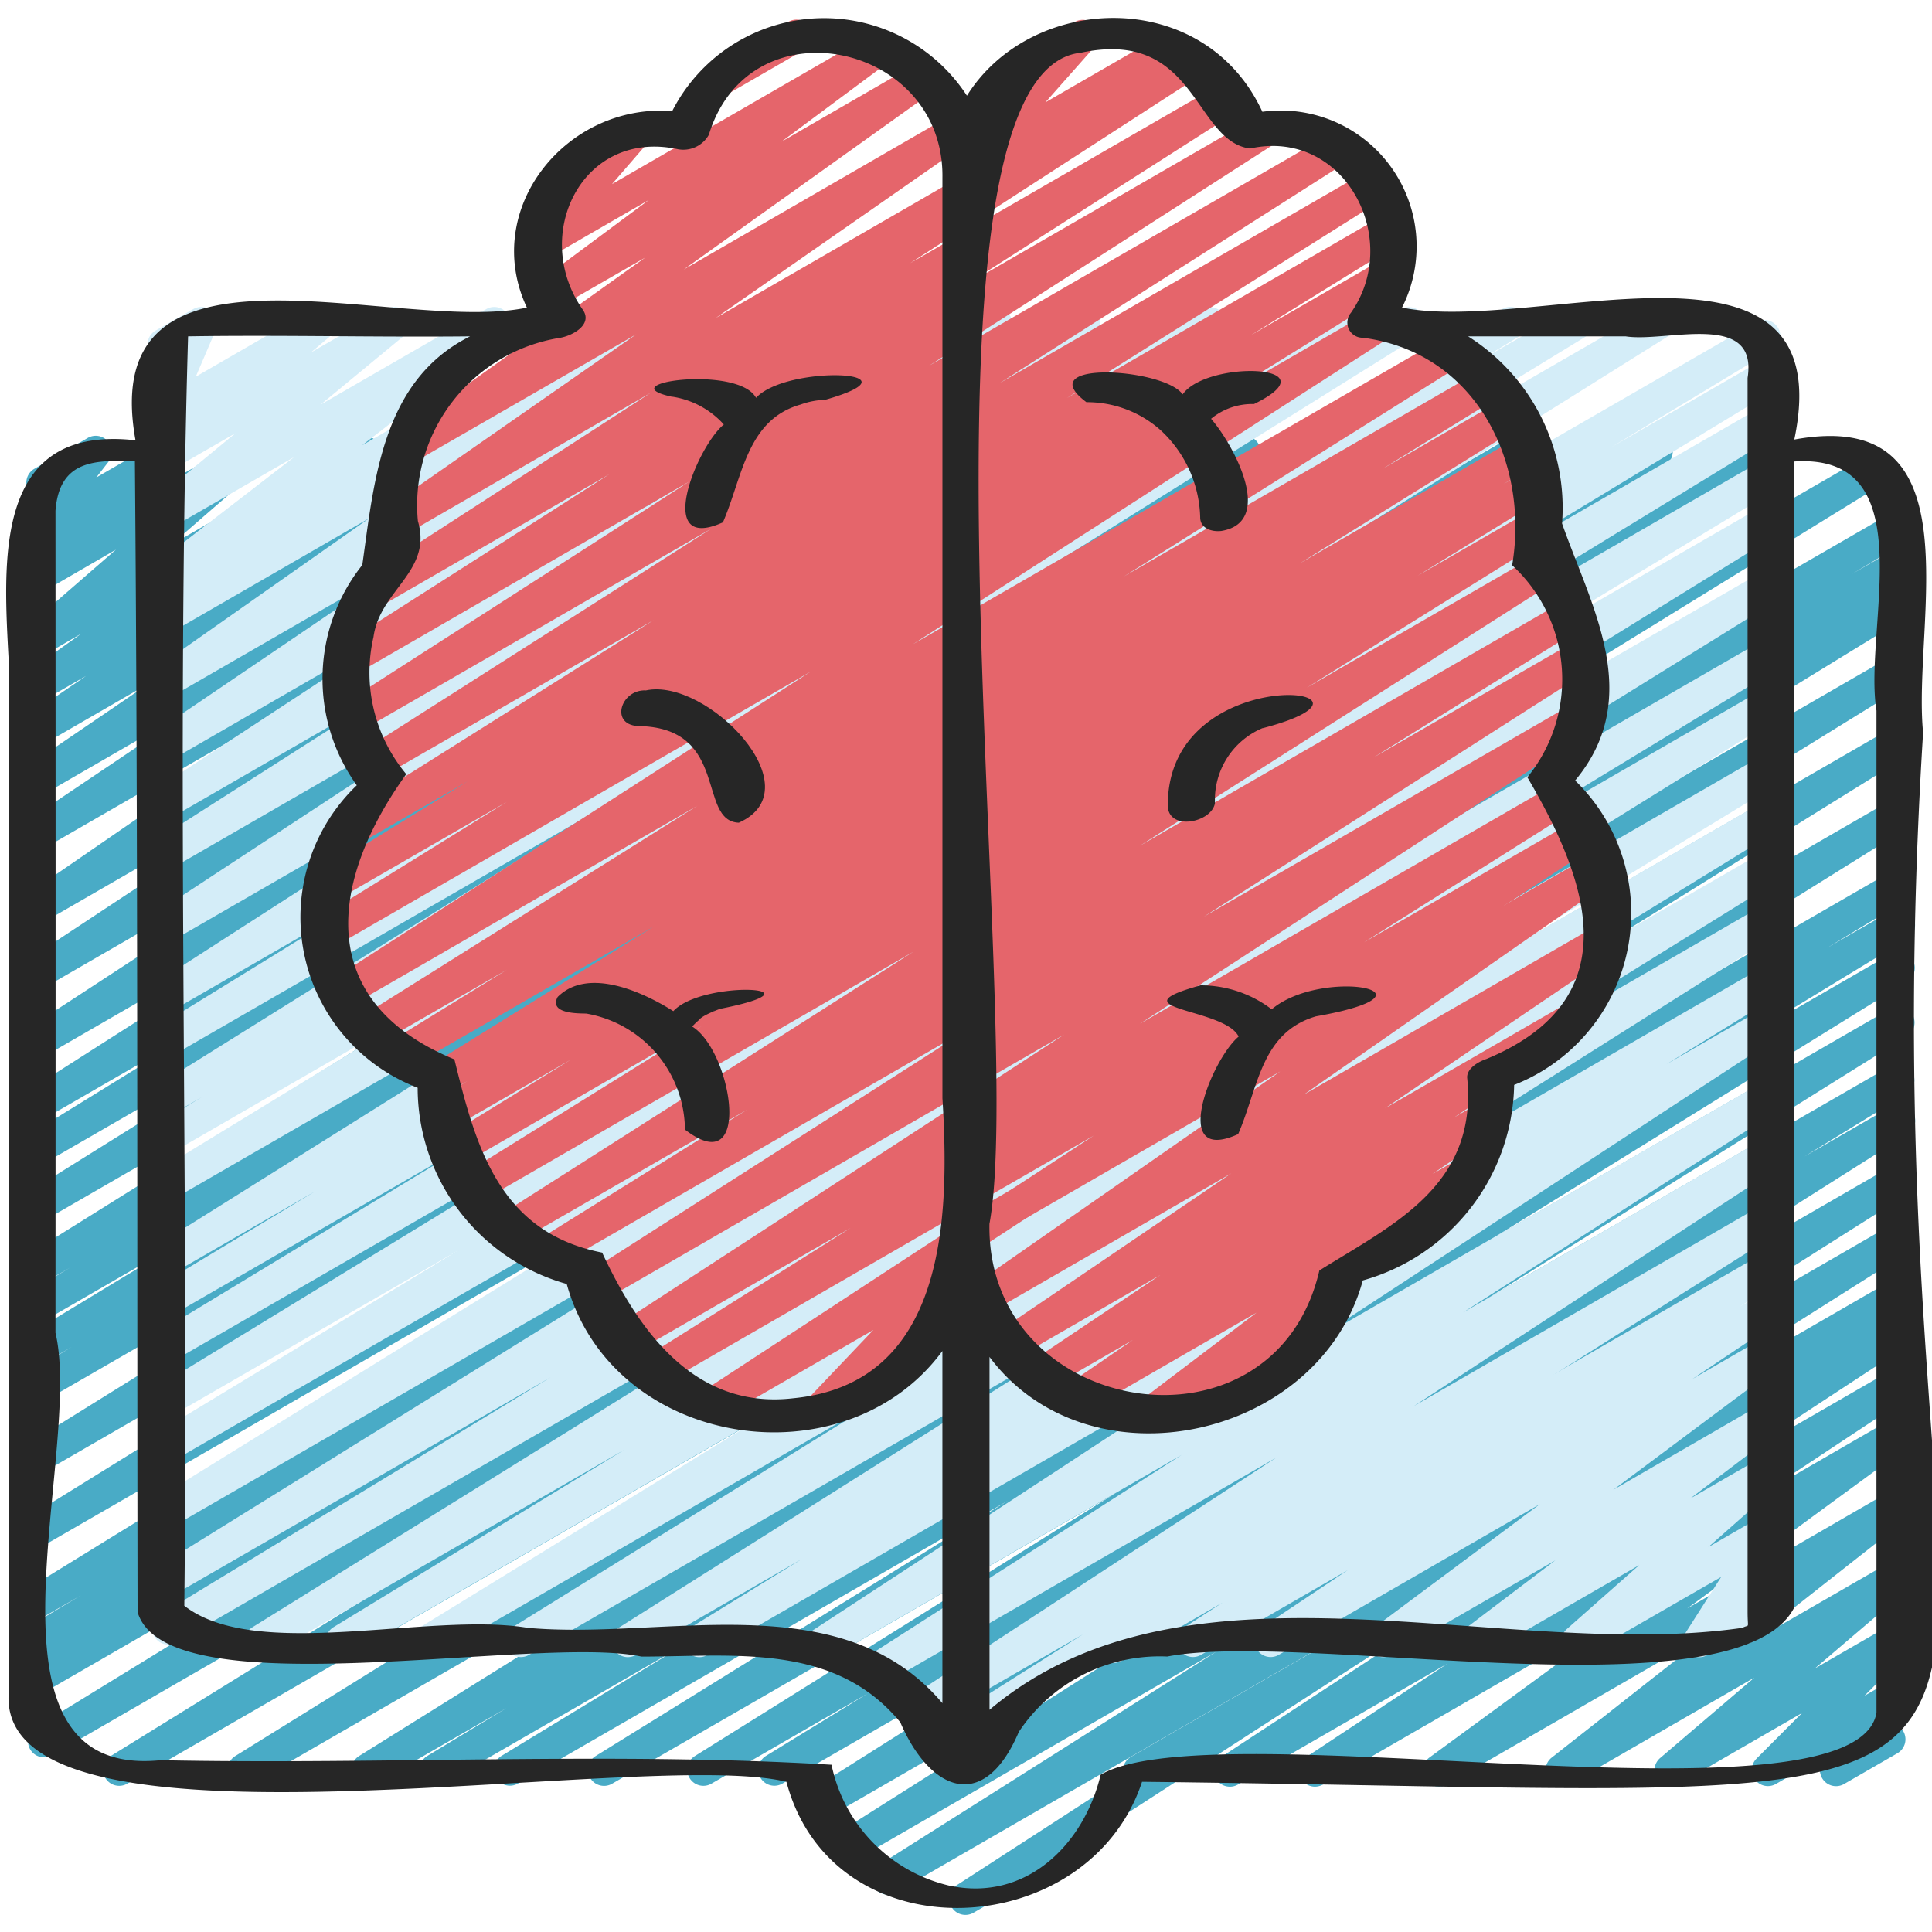
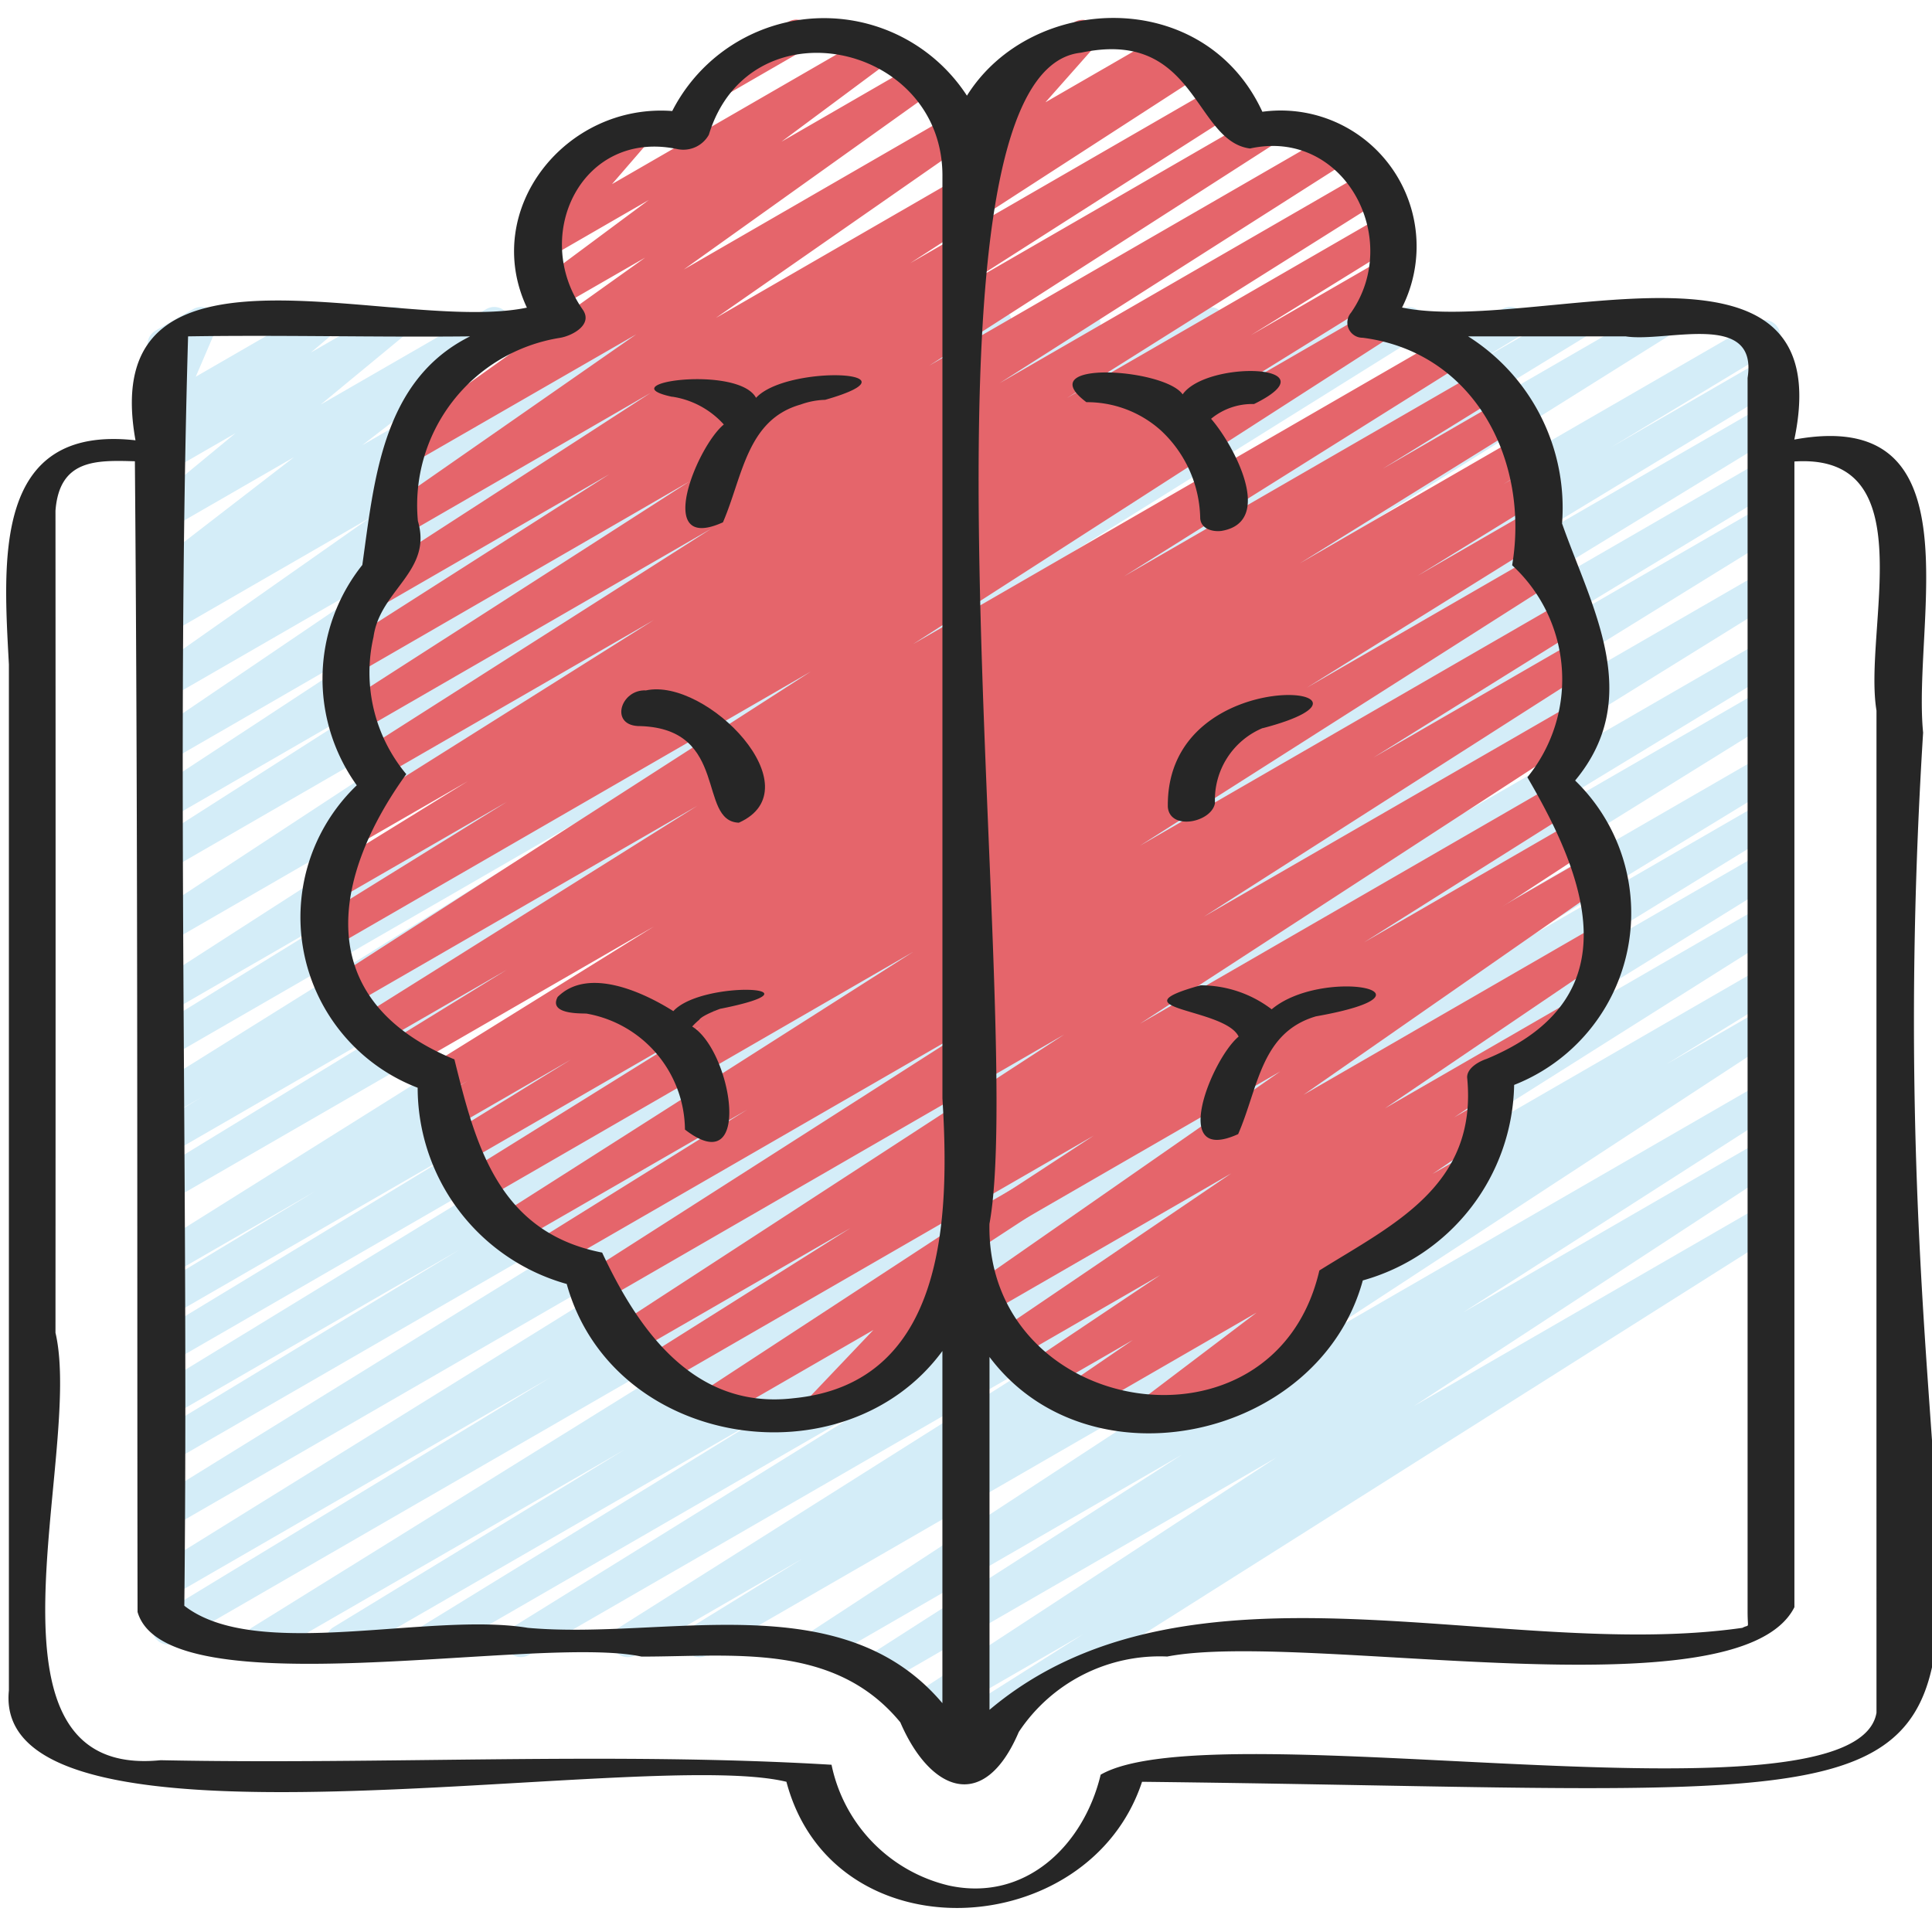
<svg xmlns="http://www.w3.org/2000/svg" id="Icons" height="512" viewBox="0 0 60 60" width="512">
-   <path d="m35.372 55.492a.5.5 0 0 1 -.25-.932l23.6-13.625a.5.5 0 0 1 .524.85l-6.046 3.962 5.518-3.185a.5.5 0 0 1 .525.849l-4.4 2.911 3.875-2.237a.5.5 0 0 1 .546.836l-6.864 5.03 6.32-3.651a.5.5 0 0 1 .559.825l-4.994 3.931 4.435-2.556a.5.5 0 0 1 .574.814l-2.93 2.5 2.356-1.36a.5.5 0 0 1 .6.785l-1.418 1.426.814-.47a.5.5 0 0 1 .634.752l-.5.6a.489.489 0 0 1 .259.219.5.5 0 0 1 -.182.682l-1.659.957a.5.5 0 0 1 -.634-.752l.165-.2-1.656.955a.5.5 0 0 1 -.6-.785l1.419-1.423-3.834 2.213a.5.5 0 0 1 -.574-.813l2.929-2.5-5.74 3.313a.5.5 0 0 1 -.559-.825l5-3.931-8.245 4.76a.5.5 0 0 1 -.546-.836l6.866-5.029-10.171 5.867a.5.5 0 0 1 -.526-.85l4.4-2.91-6.519 3.763a.5.5 0 0 1 -.524-.851l6.039-3.96-8.337 4.814a.494.494 0 0 1 -.249.067z" fill="#49abc6" />
-   <path d="m29.981 59.469a.5.5 0 0 1 -.271-.92l12.438-8.049-14.318 8.267a.5.5 0 0 1 -.518-.856l10.476-6.626-11.22 6.478a.5.5 0 0 1 -.517-.856l11.906-7.536-12.25 7.072a.5.5 0 0 1 -.518-.855l12.757-8.074-13.664 7.886a.5.5 0 0 1 -.511-.858l3.184-1.955-4.873 2.813a.5.5 0 0 1 -.515-.856l13.033-8.144-15.6 9a.5.5 0 0 1 -.514-.857l12.814-7.937-15.233 8.794a.5.5 0 0 1 -.509-.859l5.642-3.432-7.433 4.291a.5.5 0 0 1 -.509-.86l2.48-1.5-4.087 2.36a.5.5 0 0 1 -.514-.856l22.818-14.236-26.146 15.092a.5.5 0 0 1 -.514-.857l24.836-15.416-28.191 16.273a.5.5 0 0 1 -.512-.858l26.705-16.5-28.522 16.472a.5.5 0 0 1 -.511-.859l25.838-15.855-25.658 14.811a.5.5 0 0 1 -.507-.862l.491-.292a.5.5 0 0 1 -.491-.871l1.743-1.042-1.236.713a.5.5 0 0 1 -.512-.857l27.411-16.886-26.899 15.529a.5.5 0 0 1 -.513-.857l26.766-16.581-26.253 15.158a.5.5 0 0 1 -.513-.858l23.89-14.833-23.377 13.496a.5.5 0 0 1 -.508-.861l1.456-.876-.948.547a.5.5 0 0 1 -.509-.86l5.272-3.194-4.763 2.75a.5.5 0 0 1 -.509-.86l1.4-.844-.887.512a.5.5 0 0 1 -.514-.857l16.249-10.151-15.739 9.086a.5.5 0 0 1 -.514-.86l13.212-8.25-12.698 7.331a.5.5 0 0 1 -.512-.859l5.732-3.535-5.22 3.013a.5.5 0 0 1 -.518-.855l12.894-8.229-12.376 7.147a.5.5 0 0 1 -.523-.851l12.949-8.458-12.426 7.175a.5.5 0 0 1 -.525-.851l10.734-7.089-10.209 5.895a.5.5 0 0 1 -.533-.846l10.233-7.038-9.7 5.6a.5.5 0 0 1 -.529-.848l5.62-3.779-5.091 2.94a.5.5 0 0 1 -.531-.846l3.916-2.667-3.385 1.955a.5.5 0 0 1 -.532-.846l1.924-1.317-1.392.8a.5.5 0 0 1 -.54-.84l1.791-1.277-1.251.725a.5.5 0 0 1 -.58-.81l2.9-2.521-2.32 1.344a.5.5 0 0 1 -.587-.8l.908-.825-.321.185a.5.5 0 0 1 -.644-.74l.583-.751a.493.493 0 0 1 -.334-.24.5.5 0 0 1 .182-.683l1.659-.959a.5.5 0 0 1 .644.739l-.379.489 2.13-1.23a.5.5 0 0 1 .587.8l-.907.826 2.819-1.624a.5.5 0 0 1 .578.81l-2.9 2.522 5.766-3.332a.5.5 0 0 1 .54.84l-1.793 1.276 3.67-2.119a.5.5 0 0 1 .533.845l-1.924 1.317 3.745-2.159a.5.5 0 0 1 .531.846l-3.915 2.666 6.083-3.512a.5.5 0 0 1 .529.848l-5.616 3.776 8.009-4.624a.5.5 0 0 1 .533.845l-10.234 7.036 13.655-7.881a.5.5 0 0 1 .526.85l-10.736 7.089 13.753-7.939a.5.5 0 0 1 .524.851l-12.946 8.449 16.119-9.3a.5.5 0 0 1 .519.854l-12.895 8.23 15.734-9.084a.5.5 0 0 1 .513.859l-5.74 3.537 7.619-4.396a.5.5 0 0 1 .515.857l-13.215 8.251 15.779-9.108a.5.5 0 0 1 .514.857l-16.256 10.15 19.071-11.007a.5.5 0 0 1 .508.861l-1.379.834 2.935-1.7a.5.5 0 0 1 .509.861l-5.285 3.2 7.035-4.056a.5.5 0 0 1 .508.861l-1.448.872 3-1.733a.5.5 0 0 1 .514.858l-23.891 14.831 27.179-15.689a.5.5 0 0 1 .514.858l-26.773 16.58 29.327-16.932a.5.5 0 0 1 .512.859l-27.413 16.887 27.56-15.912a.5.5 0 0 1 .507.862l-1.719 1.028 1.212-.7a.5.5 0 0 1 .507.862l-.5.3a.5.5 0 0 1 .5.864l-25.839 15.858 25.332-14.626a.5.5 0 0 1 .512.859l-26.7 16.5 26.188-15.125a.5.5 0 0 1 .513.857l-24.833 15.421 24.32-14.046a.5.5 0 0 1 .514.858l-22.819 14.239 22.305-12.878a.5.5 0 0 1 .509.861l-2.48 1.5 1.971-1.138a.5.5 0 0 1 .509.861l-5.639 3.43 5.13-2.962a.5.5 0 0 1 .513.858l-12.816 7.937 12.3-7.1a.5.5 0 0 1 .514.857l-13.031 8.144 12.52-7.221a.5.5 0 0 1 .511.858l-3.19 1.958 2.679-1.546a.5.5 0 0 1 .517.856l-12.753 8.067 12.236-7.064a.5.5 0 0 1 .517.856l-11.9 7.534 11.383-6.573a.5.5 0 0 1 .517.855l-10.464 6.62 9.947-5.744a.5.5 0 0 1 .521.853l-24.433 15.811a.5.5 0 0 1 -.249.462l-4.328 2.5a.5.5 0 0 1 -.25.066z" fill="#49abc6" />
-   <path d="m34.6 51.643a.5.5 0 0 1 -.25-.933l20.37-11.764a.5.5 0 0 1 .521.853l-1.208.78.687-.4a.5.5 0 0 1 .527.848l-2.691 1.8 2.164-1.249a.5.5 0 0 1 .549.833l-5.169 3.858 4.62-2.669a.5.5 0 0 1 .551.831l-2.781 2.108 2.23-1.287a.5.5 0 0 1 .581.808l-2.249 1.987 1.668-.963a.5.5 0 0 1 .672.7l-1.1 1.728.432-.249a.5.5 0 0 1 .5.865l-2.2 1.272a.5.5 0 0 1 -.672-.7l1.1-1.726-4.214 2.426a.5.5 0 0 1 -.581-.807l2.248-1.986-4.839 2.793a.5.5 0 0 1 -.551-.831l2.784-2.11-5.099 2.941a.5.5 0 0 1 -.549-.833l5.173-3.856-8.124 4.689a.5.5 0 0 1 -.527-.848l2.685-1.792-4.571 2.64a.5.5 0 0 1 -.521-.852l1.2-.777-3.12 1.8a.5.5 0 0 1 -.246.072z" fill="#d4edf8" />
  <path d="m29.279 54.6a.5.5 0 0 1 -.267-.923l4.616-2.918-4.8 2.769a.5.5 0 0 1 -.523-.85l11.333-7.412-12.214 7.051a.5.5 0 0 1 -.52-.853l9.796-6.283-11.067 6.388a.5.5 0 0 1 -.524-.85l14.645-9.586-17.789 10.267a.5.5 0 0 1 -.513-.858l3.469-2.137-5.189 3a.5.5 0 0 1 -.516-.855l14.084-8.893-16.882 9.743a.5.5 0 0 1 -.514-.857l11.742-7.28-14.095 8.137a.5.5 0 0 1 -.512-.858l10.767-6.618-12.952 7.476a.5.5 0 0 1 -.51-.859l9.056-5.523-11.058 6.382a.5.5 0 0 1 -.514-.857l20.459-12.704-22.811 13.17a.5.5 0 0 1 -.51-.86l12.134-7.375-11.82 6.826a.5.5 0 0 1 -.513-.858l22.933-14.226-22.42 12.944a.5.5 0 0 1 -.512-.858l21.584-13.34-21.072 12.165a.5.5 0 0 1 -.509-.861l9.5-5.755-8.991 5.189a.5.5 0 0 1 -.51-.859l15.493-9.465-14.983 8.651a.5.5 0 0 1 -.509-.86l10.019-6.074-9.51 5.49a.5.5 0 0 1 -.508-.861l5.021-3.028-4.513 2.606a.5.5 0 0 1 -.515-.857l23.124-14.494-22.609 13.051a.5.5 0 0 1 -.51-.86l9.377-5.728-8.867 5.122a.5.5 0 0 1 -.509-.86l1.493-.9-.984.568a.5.5 0 0 1 -.514-.857l14.05-8.77-13.536 7.81a.5.5 0 0 1 -.511-.858l6.324-3.895-5.813 3.356a.5.5 0 0 1 -.52-.854l15.24-9.812-14.72 8.496a.5.5 0 0 1 -.524-.851l14.009-9.193-13.485 7.786a.5.5 0 0 1 -.519-.854l7.011-4.477-6.492 3.748a.5.5 0 0 1 -.524-.851l8.127-5.331-7.6 4.39a.5.5 0 0 1 -.53-.847l8-5.426-7.473 4.311a.5.5 0 0 1 -.537-.843l6.743-4.738-6.206 3.583a.5.5 0 0 1 -.527-.849l.954-.637-.427.247a.5.5 0 0 1 -.555-.829l4.407-3.4-3.852 2.221a.5.5 0 0 1 -.568-.818l2.6-2.146-2.032 1.172a.5.5 0 0 1 -.572-.815l.632-.533-.06.034a.5.5 0 0 1 -.71-.629l.639-1.5a.5.5 0 0 1 -.376-.917l1.167-.666a.5.5 0 0 1 .71.629l-.631 1.471 3.635-2.1a.5.5 0 0 1 .572.815l-.633.534 2.337-1.349a.5.5 0 0 1 .569.818l-2.6 2.146 5.141-2.964a.5.5 0 0 1 .555.829l-4.409 3.4 7.326-4.229a.5.5 0 0 1 .528.849l-.955.637 2.574-1.486a.5.5 0 0 1 .537.842l-6.743 4.739 9.666-5.581a.5.5 0 0 1 .53.846l-7.994 5.425 10.861-6.271a.5.5 0 0 1 .525.851l-8.127 5.331 10.708-6.182a.5.5 0 0 1 .519.854l-7.013 4.478 9.235-5.332a.5.5 0 0 1 .524.851l-14.011 9.191 17.399-10.042a.5.5 0 0 1 .52.853l-15.234 9.808 18.471-10.661a.5.5 0 0 1 .512.859l-6.32 3.892 8.229-4.751a.5.5 0 0 1 .514.857l-14.051 8.77 16.674-9.627a.5.5 0 0 1 .509.861l-1.5.91 3.066-1.771a.5.5 0 0 1 .51.86l-9.376 5.726 11.408-6.586a.5.5 0 0 1 .515.857l-23.123 14.489 25.876-14.94a.5.5 0 0 1 .508.862l-5.023 3.032 4.7-2.714a.5.5 0 0 1 .509.861l-10.019 6.072 9.51-5.491a.5.5 0 0 1 .51.86l-15.493 9.465 14.983-8.653a.5.5 0 0 1 .509.861l-9.5 5.755 8.991-5.19a.5.5 0 0 1 .512.858l-21.584 13.343 21.072-12.166a.5.5 0 0 1 .513.858l-22.94 14.226 22.427-12.945a.5.5 0 0 1 .509.861l-12.117 7.364 11.608-6.7a.5.5 0 0 1 .513.858l-20.464 12.707 19.951-11.518a.5.5 0 0 1 .51.86l-9.057 5.525 8.547-4.935a.5.5 0 0 1 .511.859l-10.775 6.624 10.264-5.926a.5.5 0 0 1 .513.858l-11.741 7.28 11.228-6.482a.5.5 0 0 1 .516.856l-14.076 8.886 13.56-7.829a.5.5 0 0 1 .512.859l-3.484 2.146 2.972-1.715a.5.5 0 0 1 .523.85l-14.643 9.584 14.118-8.15a.5.5 0 0 1 .519.854l-9.8 6.284 9.283-5.36a.5.5 0 0 1 .523.852l-11.334 7.416 10.811-6.241a.5.5 0 0 1 .517.855l-22.83 14.431a.5.5 0 0 1 -.228.288l-2.65 1.53a.5.5 0 0 1 -.25.069z" fill="#d4edf8" />
  <path d="m35.642 44.455a.5.5 0 0 1 -.3-.9l3.682-2.79-5.333 3.079a.5.5 0 0 1 -.534-.844l2.023-1.384-2.64 1.524a.5.5 0 0 1 -.528-.849l4.017-2.691-4.46 2.575a.5.5 0 0 1 -.53-.847l7.2-4.888-7.508 4.334a.5.5 0 0 1 -.535-.842l9.562-6.657-9.471 5.468a.5.5 0 1 1 -.5-.865l19.721-11.378a.5.5 0 0 1 .535.843l-9.562 6.657 9.207-5.315a.5.5 0 0 1 .53.846l-7.206 4.889 5.64-3.256a.5.5 0 0 1 .529.849l-4.019 2.687.813-.469a.5.5 0 0 1 .532.846l-2.017 1.38.972-.56a.5.5 0 0 1 .552.831l-4.691 3.553a.5.5 0 0 1 .106.911l-5.537 3.2a.494.494 0 0 1 -.25.063z" fill="#e5656b" />
  <path d="m30.047 5.651a.5.5 0 0 1 -.374-.832l1.568-1.767a.5.5 0 0 1 -.387-.914l2.526-1.458a.5.5 0 0 1 .62.765l-1.533 1.732 3.676-2.122a.5.5 0 0 1 .5.866l-6.343 3.663a.5.5 0 0 1 -.253.067z" fill="#e5656b" />
  <path d="m25.436 44.305a.5.5 0 0 1 -.363-.845l2.05-2.156-4.772 2.755a.5.5 0 0 1 -.524-.851l12.144-7.943-13.438 7.757a.5.5 0 0 1 -.516-.855l6.4-4.031-6.8 3.923a.5.5 0 0 1 -.522-.852l13.955-9.079-14.322 8.272a.5.5 0 0 1 -.52-.853l12.078-7.722-13.043 7.527a.5.5 0 0 1 -.514-.858l6.477-4.033-7.177 4.139a.5.5 0 0 1 -.518-.855l12.851-8.186-13.487 7.791a.5.5 0 0 1 -.515-.858l7.425-4.619-7.485 4.321a.5.5 0 0 1 -.513-.858l3.942-2.429-3.707 2.14a.5.5 0 0 1 -.51-.859l1.014-.623-.566.328a.5.5 0 0 1 -.514-.858l6.862-4.262-7.671 4.427a.5.5 0 0 1 -.512-.858l3.618-2.227-4.034 2.328a.5.5 0 0 1 -.516-.856l10.463-6.562-10.8 6.235a.5.5 0 0 1 -.52-.854l14.845-9.551-14.881 8.596a.5.5 0 0 1 -.514-.858l5.954-3.69-5.4 3.117a.5.5 0 0 1 -.513-.858l4.7-2.9-3.6 2.075a.5.5 0 0 1 -.517-.856l9.89-6.223-8.513 4.912a.5.5 0 0 1 -.518-.855l10.826-6.9-10.93 6.31a.5.5 0 0 1 -.52-.854l10.771-6.921-10.385 6a.5.5 0 0 1 -.518-.854l8.413-5.37-7.25 4.186a.5.5 0 0 1 -.522-.853l9.054-5.859-7.7 4.449a.5.5 0 0 1 -.536-.843l7.789-5.424-6.976 4.018a.5.5 0 0 1 -.541-.84l7.793-5.56-2.78 1.6a.5.5 0 0 1 -.548-.834l3.439-2.555-3.21 1.854a.5.5 0 0 1 -.628-.76l1.25-1.446a.5.5 0 0 1 -.3-.93l2.284-1.319a.5.5 0 0 1 .628.76l-1.166 1.348 8.153-4.707a.5.5 0 0 1 .548.834l-3.437 2.555 4.218-2.436a.5.5 0 0 1 .541.84l-7.794 5.566 8.25-4.764a.5.5 0 0 1 .536.844l-7.787 5.422 14.576-8.416a.5.5 0 0 1 .521.853l-9.065 5.865 9.634-5.561a.5.5 0 0 1 .519.854l-8.4 5.365 9.093-5.251a.5.5 0 0 1 .521.854l-10.778 6.922 12.5-7.217a.5.5 0 0 1 .519.86l-10.832 6.9 11.458-6.614a.5.5 0 0 1 .517.856l-9.884 6.22 9.885-5.707a.5.5 0 0 1 .512.859l-4.689 2.9 4.136-2.388a.5.5 0 0 1 .513.858l-5.955 3.691 5.144-2.975a.5.5 0 0 1 .52.854l-14.846 9.552 16.507-9.531a.5.5 0 0 1 .516.857l-10.47 6.568 11.12-6.419a.5.5 0 0 1 .512.858l-3.6 2.22 3.755-2.169a.5.5 0 0 1 .514.858l-6.848 4.252 6.856-3.959a.5.5 0 0 1 .511.859l-1.038.637.764-.442a.5.5 0 0 1 .513.859l-3.937 2.425 3.465-2a.5.5 0 0 1 .515.857l-7.425 4.621 7.158-4.133a.5.5 0 0 1 .519.855l-12.86 8.187 13.21-7.626a.5.5 0 0 1 .515.857l-6.47 4.029 6.292-3.632a.5.5 0 0 1 .52.854l-12.077 7.719 11.44-6.6a.5.5 0 0 1 .523.852l-13.953 9.075 12.846-7.417a.5.5 0 0 1 .517.856l-6.4 4.032 6.672-3.852a.5.5 0 0 1 .524.852l-19.271 12.6a.5.5 0 0 1 -.057.617l-2.061 2.169a.5.5 0 0 1 .434.9l-2.917 1.684a.5.5 0 0 1 -.251.07z" fill="#e5656b" />
  <path d="m22.212 3.066a.5.5 0 0 1 -.25-.933l2.518-1.454a.5.5 0 1 1 .5.866l-2.518 1.455a.5.5 0 0 1 -.25.066z" fill="#e5656b" />
  <g fill="#262626">
    <path d="m59.724 22.751c-.34-3.453 1.729-10.151-4-9.1 1.487-7.1-8.086-3.25-12.182-4.1a4.219 4.219 0 0 0 -4.338-6.08c-1.8-3.9-7.169-3.7-9.175-.5a5.294 5.294 0 0 0 -9.152.477c-3.303-.248-5.946 3.052-4.514 6.106-4.072.844-13.4-2.8-12.155 4.12-4.449-.5-4.1 3.762-3.932 6.962v31.864c-.576 5.676 19.624 1.735 24.147 2.835 1.443 5.44 9.393 5.006 11.044 0 34.685.39 22.033 3.065 24.257-32.584zm-9.24-12.305c1.263.2 4.121-.817 3.789 1.291q0 19.155 0 38.309c0 .585.075.38-.161.508-7.476 1.074-17.212-2.654-23.382 2.546v-10.958c3.1 4.133 10.243 2.562 11.593-2.377a6.43 6.43 0 0 0 4.7-6.072 5.734 5.734 0 0 0 1.894-9.453c2.163-2.6.5-5.4-.406-7.983a6.3 6.3 0 0 0 -2.918-5.811zm-16.916-8.809c3.6-.765 3.5 2.744 5.252 2.975 2.922-.646 4.745 2.8 3.136 5.1a.471.471 0 0 0 .365.777c3.5.451 5.184 3.85 4.64 7.066a4.814 4.814 0 0 1 .473 6.584c1.752 2.992 3.333 6.839-1.271 8.748-.223.074-.6.274-.6.569.335 3.365-2.3 4.57-4.589 6-1.4 6.041-10.352 4.582-10.246-1.447 1.159-6.309-2.928-35.771 2.84-36.372zm-12.495 3a.906.906 0 0 0 .941-.452c1.271-4.16 7.308-2.862 7.254 1.325v28.6c.229 3.69.12 8.849-4.621 9.313-3.109.369-4.836-2.147-5.947-4.523-3.253-.635-3.942-3.4-4.588-6-4.507-1.862-3.768-5.709-1.495-8.858a4.924 4.924 0 0 1 -1.017-4.262c.2-1.463 1.841-2.034 1.378-3.6a5.261 5.261 0 0 1 4.4-5.686c.366-.054 1.052-.4.72-.878-1.629-2.324-.01-5.637 2.975-4.978zm-15.232 5.809c2.878-.046 5.854.031 8.758 0-2.735 1.363-2.977 4.475-3.347 7.1a5.671 5.671 0 0 0 -.172 6.842 5.672 5.672 0 0 0 1.891 9.393 6.334 6.334 0 0 0 4.629 6.094c1.421 5.125 8.639 6.2 11.667 2.082v10.937c-3.145-3.726-8.614-1.956-12.875-2.34-3.074-.506-8.43 1.059-10.668-.686.143-13.06-.259-26.449.117-39.422zm52.435 42.746c-.654 3.777-20.531-.138-24.094 1.923-.519 2.174-2.323 3.961-4.711 3.443a4.866 4.866 0 0 1 -3.647-3.752c-6.8-.407-13.93 0-20.838-.141-6.068.609-2.387-9.537-3.263-13.274q.007-12.763 0-25.53c.122-1.607 1.27-1.57 2.466-1.536.1 11.917.064 23.835.083 35.736.89 3.059 12.413.687 15.65 1.386 2.853 0 5.994-.443 8.038 2.041.927 2.154 2.6 2.832 3.679.3a5.249 5.249 0 0 1 4.61-2.343c4.26-.822 17.747 1.9 19.478-1.533q0-17.779 0-35.58c4.062-.264 2.131 5.2 2.549 7.736q-.002 15.562 0 31.124z" />
    <path d="m17.319 30.961c-.311.58.847.5.906.519a3.694 3.694 0 0 1 3.047 3.6c2.117 1.636 1.468-2.433.225-3.2a2.235 2.235 0 0 1 .228-.218l-.009.007c.11-.166.867-.416.648-.339 3.433-.682-.551-.914-1.453.072-.952-.602-2.652-1.377-3.592-.441zm4.834.434.018-.008c.053-.026.019-.009-.018.013z" />
    <path d="m19.9 22.55c2.749.095 1.757 2.951 3.045 3 2.365-1.058-1-4.516-2.884-4.109-.8-.041-1.154 1.13-.161 1.109z" />
    <path d="m21.725 31.661c.018-.01.027-.018.019-.014z" />
    <path d="m20.863 12.32h-.006.016z" />
    <path d="m20.857 12.319h-.012c.026 0 .077.009.028 0a2.7 2.7 0 0 1 1.606.864c-.843.69-2.189 4.016-.027 3.038.614-1.421.738-3.185 2.413-3.658a2.418 2.418 0 0 1 .76-.146c3.156-.9-1.181-1.107-2.145-.062-.556-1.027-4.597-.462-2.623-.036z" />
-     <path d="m39.2 22.622c-.06.026-.111.055 0 0z" />
    <path d="m36.268 25.061c.063.749 1.369.479 1.464-.122a2.415 2.415 0 0 1 1.507-2.339l-.038.018c4.822-1.257-3.001-2.218-2.933 2.443z" />
    <path d="m37.286 30.6c-2.735.756.75.694 1.181 1.592-.837.693-2.171 4.007-.015 3.029.63-1.443.7-3.151 2.414-3.657 4.208-.746.2-1.543-1.373-.219a3.633 3.633 0 0 0 -2.207-.745zm.06.882h.008c-.029-.001-.054-.013-.008.004z" />
    <path d="m33.739 12.49a3.431 3.431 0 0 1 2.3.866 3.81 3.81 0 0 1 1.234 2.711c0 .341.357.457.656.422 1.687-.278.375-2.689-.318-3.483a2 2 0 0 1 1.333-.458c2.521-1.236-1.455-1.379-2.216-.3-.567-.818-4.753-1.079-2.989.242z" />
  </g>
</svg>